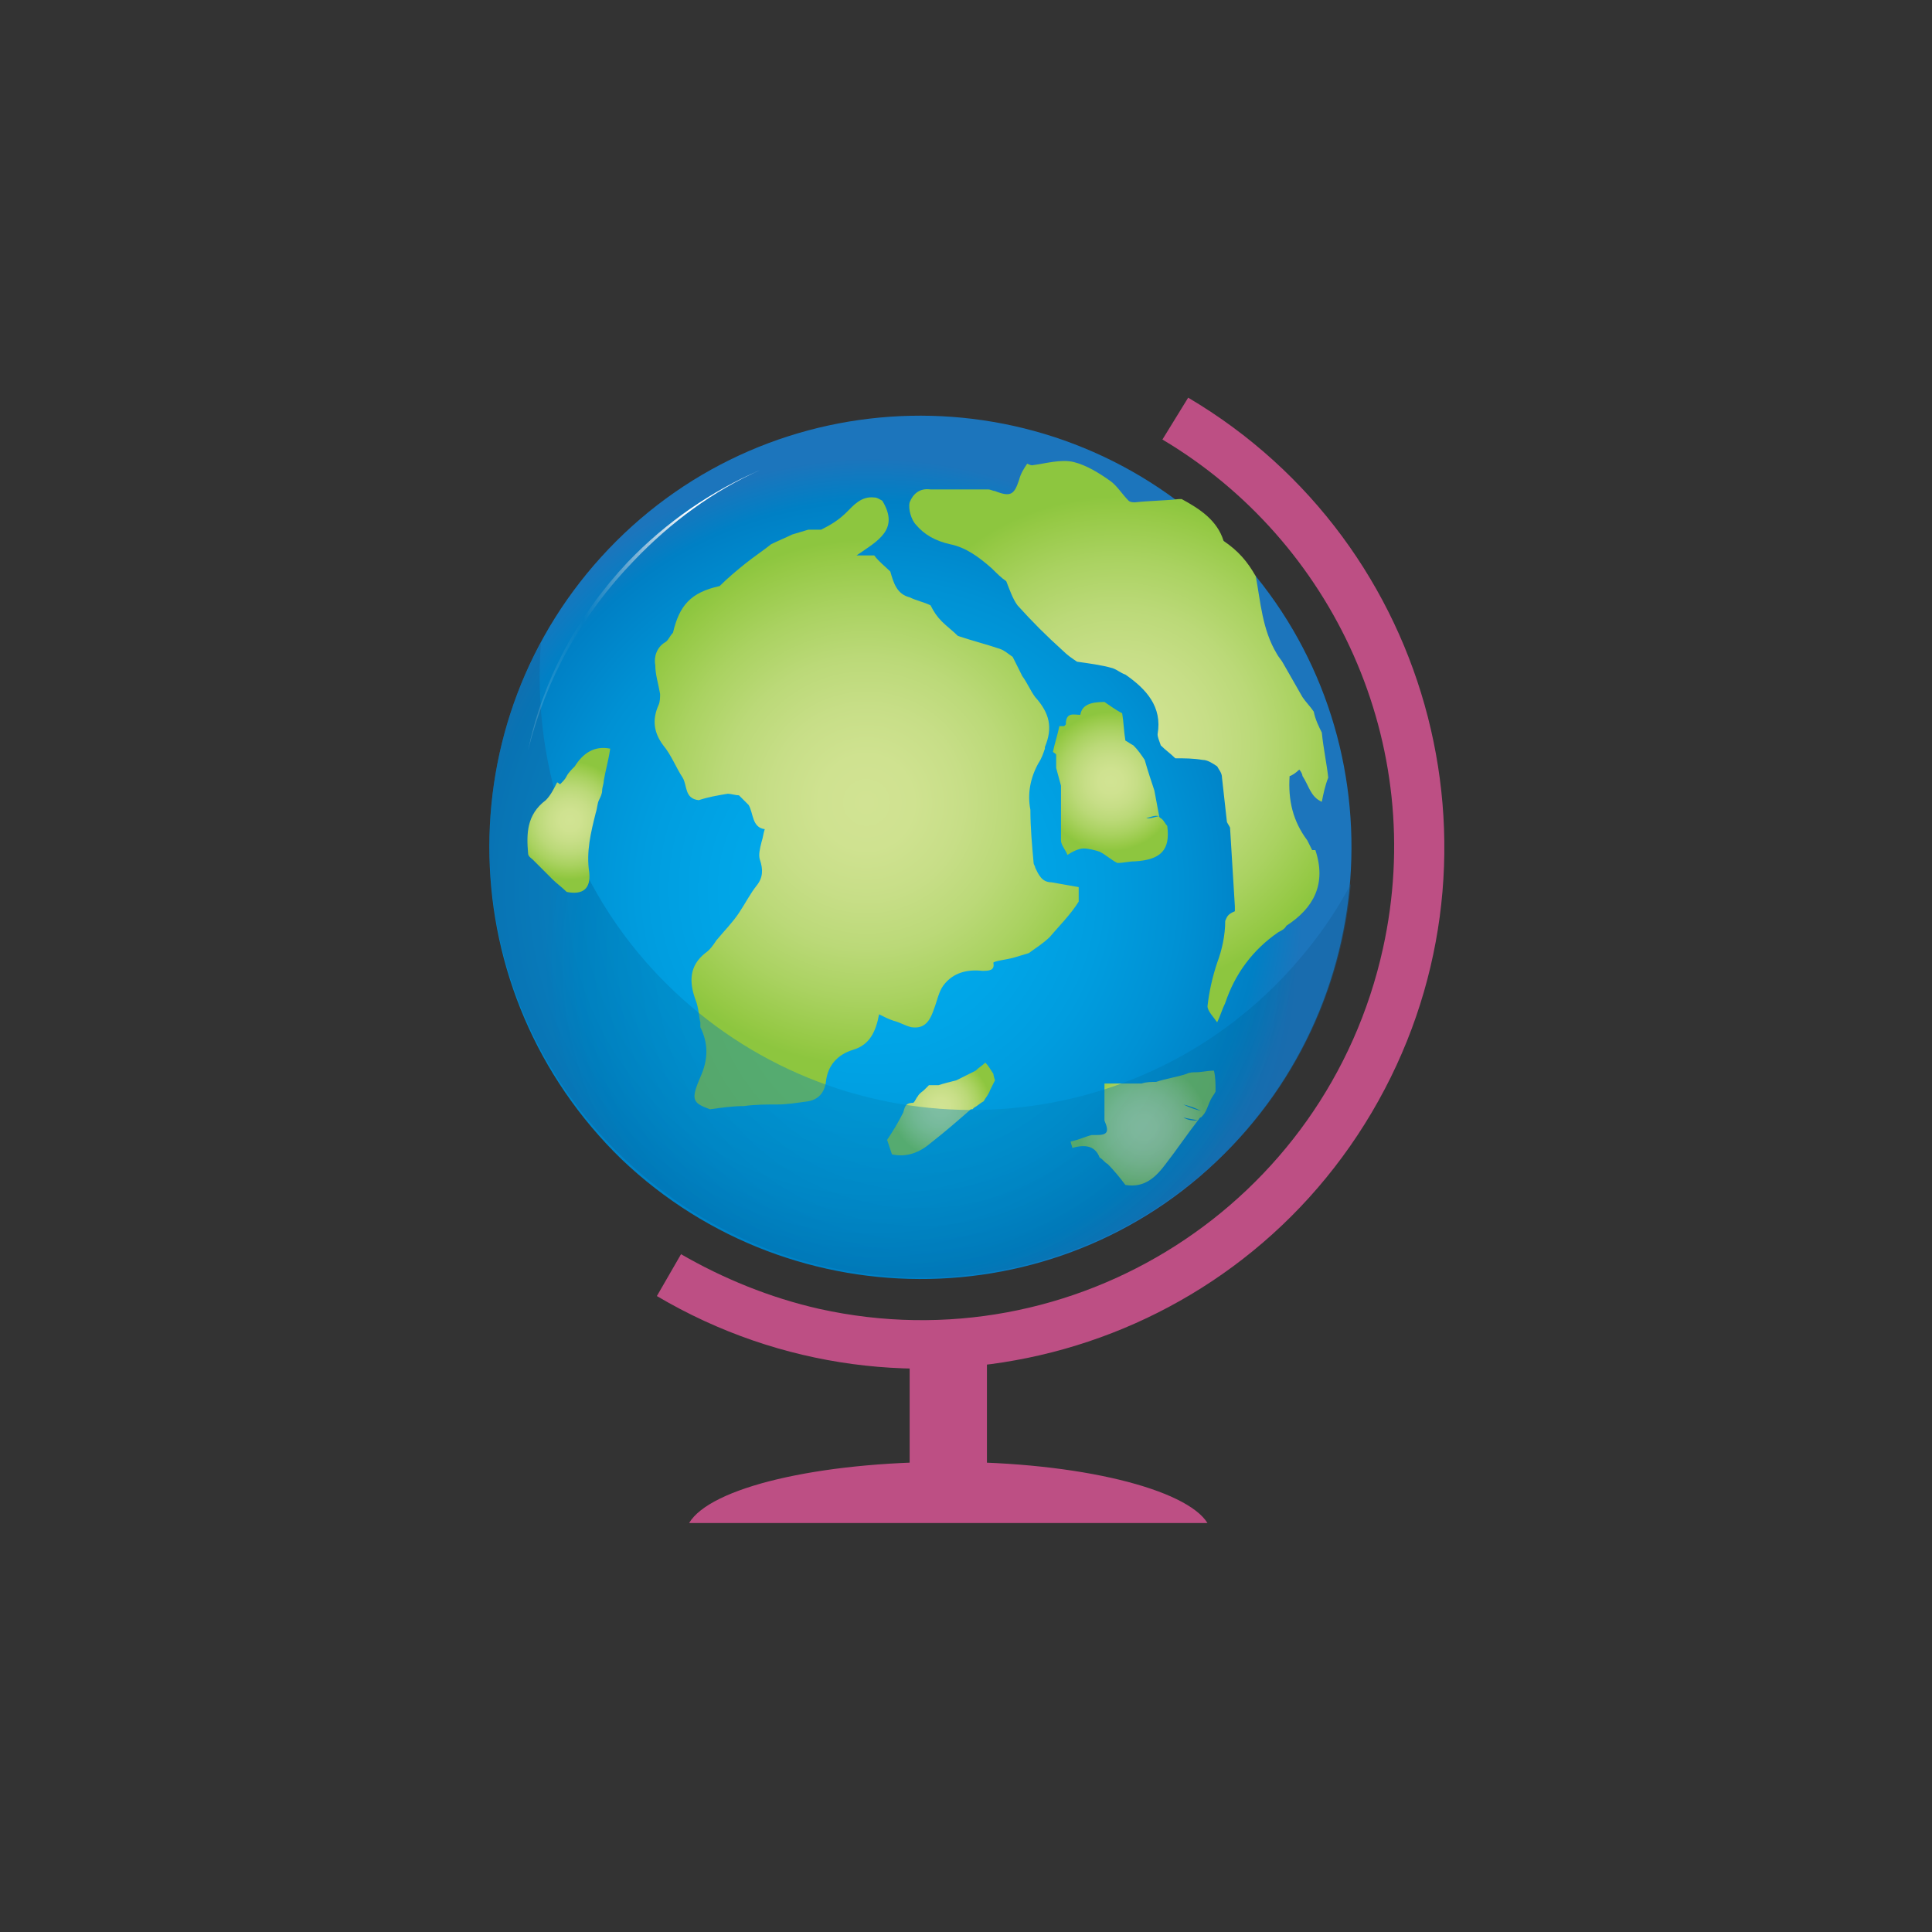
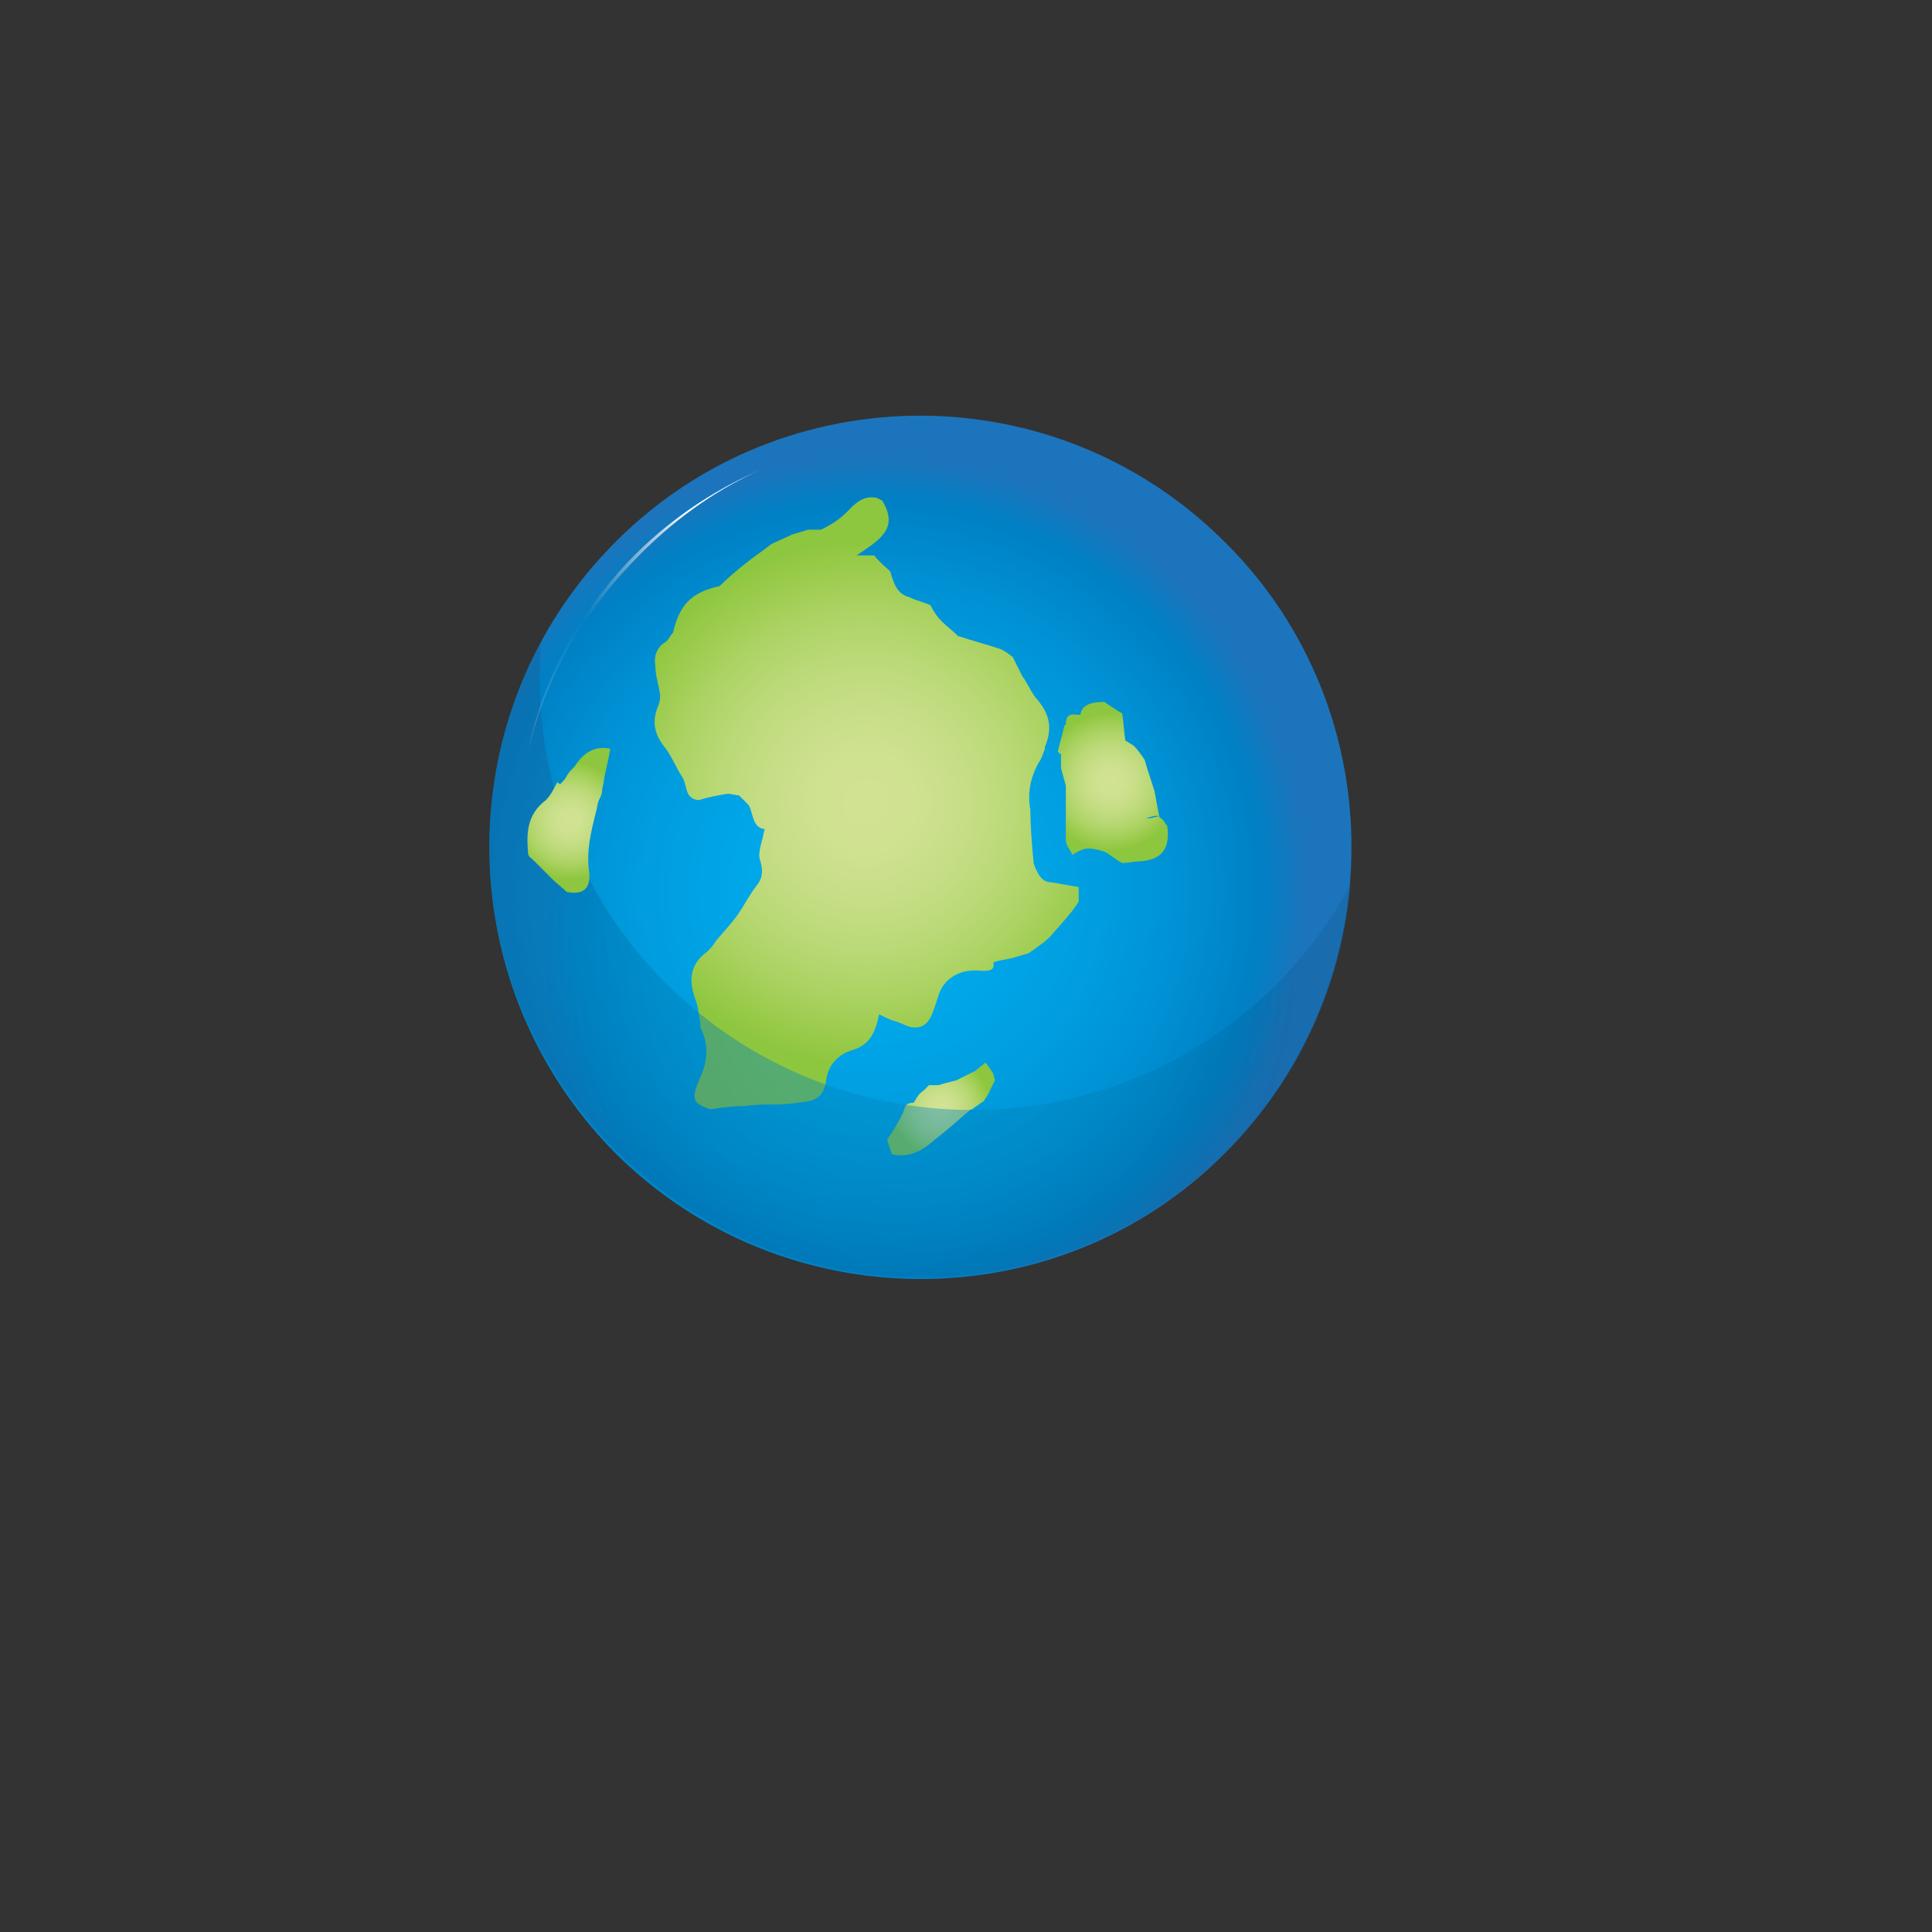
<svg xmlns="http://www.w3.org/2000/svg" version="1.1" id="Layer_1" x="0px" y="0px" viewBox="0 0 120 120" style="enable-background:new 0 0 120 120;" xml:space="preserve">
  <rect x="0" y="0" width="120" height="120" fill="#333333" stroke="none" />
  <style type="text/css">
	.st0{fill:#BD4F84;}
	.st1{fill:url(#SVGID_1_);}
	.st2{fill:url(#SVGID_2_);}
	.st3{fill:url(#SVGID_3_);}
	.st4{fill:url(#SVGID_4_);}
	.st5{fill:url(#SVGID_5_);}
	.st6{fill:url(#SVGID_6_);}
	.st7{opacity:0.4;fill:url(#SVGID_7_);enable-background:new    ;}
	.st8{fill:url(#SVGID_8_);}
	.st9{fill:url(#SVGID_9_);}
</style>
  <g>
    <g>
-       <path class="st0" d="M72.2,27.3c10.6,6.3,16.5,18.9,13.7,31.6c-3.5,15.9-19.2,25.9-35,22.4c-3.1-0.7-6-1.9-8.6-3.4l-1.5,2.6    c15.4,9.1,35.3,4,44.4-11.4s4-35.3-11.4-44.4L72.2,27.3z" />
      <radialGradient id="SVGID_1_" cx="-8089.006" cy="3226.745" r="26.765" gradientTransform="matrix(-0.722 -0.692 -0.692 0.722 -3553.069 -7872.062)" gradientUnits="userSpaceOnUse">
        <stop offset="0" style="stop-color:#00AEEF" />
        <stop offset="0.17" style="stop-color:#00ABEC" />
        <stop offset="0.349" style="stop-color:#00A5E7" />
        <stop offset="0.531" style="stop-color:#009DDF" />
        <stop offset="0.717" style="stop-color:#0091D4" />
        <stop offset="0.902" style="stop-color:#0080C5" />
        <stop offset="1" style="stop-color:#1C75BC" />
      </radialGradient>
      <path class="st1" d="M37.8,34.1C48,23.4,65,23,75.7,33.3c10.7,10.2,11,27.2,0.8,37.9s-27.2,11-37.9,0.8    C28,61.7,27.6,44.8,37.8,34.1z" />
-       <rect x="56.5" y="83.6" class="st0" width="4.8" height="9.2" />
-       <path class="st0" d="M75,94.6c-1.3-2.1-7.9-3.8-16.1-3.8c-8.1,0-14.8,1.6-16.1,3.8H75z" />
      <radialGradient id="SVGID_2_" cx="69.432" cy="73.788" r="15.384" gradientTransform="matrix(1 0 0 -1 0 120)" gradientUnits="userSpaceOnUse">
        <stop offset="0" style="stop-color:#D1E393" />
        <stop offset="0.178" style="stop-color:#CFE290" />
        <stop offset="0.365" style="stop-color:#C7DE87" />
        <stop offset="0.555" style="stop-color:#BBD978" />
        <stop offset="0.748" style="stop-color:#AAD261" />
        <stop offset="0.942" style="stop-color:#95C945" />
        <stop offset="1" style="stop-color:#8DC63F" />
      </radialGradient>
-       <path class="st2" d="M80.7,47.8c0.1,0.1,0.2,0.3,0.2,0.4c0.4,0.6,0.5,1.3,1.2,1.6c0.1-0.5,0.2-1,0.4-1.5c-0.1-0.9-0.3-1.8-0.4-2.8    c-0.2-0.4-0.4-0.8-0.5-1.3c-0.2-0.3-0.5-0.6-0.7-0.9c-0.4-0.7-0.8-1.4-1.2-2.1c-0.1-0.2-0.3-0.4-0.4-0.6c-0.1,0.1-0.3,0.2-0.4,0.3    c0.2-0.1,0.3-0.2,0.4-0.3c-0.9-1.5-1-3.2-1.3-4.8c-0.5-0.9-1.1-1.6-2-2.2c-0.4-1.3-1.5-2-2.6-2.6c-0.1,0-0.1,0-0.2,0    c-0.9,0.1-1.8,0.1-2.7,0.2c-0.1,0-0.3,0-0.4-0.1c-0.4-0.4-0.7-0.9-1.1-1.2c-0.7-0.5-1.5-1-2.3-1.2c-0.8-0.2-1.8,0.1-2.6,0.2    c-0.1,0-0.3-0.1-0.3-0.1c-0.2,0.3-0.4,0.6-0.5,1c-0.3,0.9-0.5,1.1-1.5,0.7c-0.1,0-0.3-0.1-0.4-0.1c-1,0-2,0-3,0l0,0    c-0.2,0-0.4,0-0.6,0c-0.7-0.1-1.1,0.3-1.3,0.8c-0.1,0.4,0.1,1.1,0.4,1.4c0.5,0.6,1.2,1,2.1,1.2c1,0.2,1.8,0.8,2.6,1.5    c0.3,0.3,0.6,0.6,0.9,0.8c0.2,0.5,0.4,1.1,0.7,1.5c0.9,1,1.8,1.9,2.8,2.8c0.3,0.3,0.6,0.5,0.9,0.7c0.7,0.1,1.5,0.2,2.2,0.4    c0.3,0.1,0.5,0.3,0.8,0.4c1.3,0.9,2.3,2,2,3.7c0,0.2,0.1,0.4,0.2,0.7c0-0.7,0-1.4,0-2.2c0,0.7,0,1.5,0,2.2    c0.3,0.3,0.6,0.5,0.9,0.8c0.6,0,1.1,0,1.7,0.1c0.3,0,0.6,0.2,0.9,0.4c0.1,0.2,0.3,0.4,0.3,0.7c0.1,0.9,0.2,1.8,0.3,2.7    c0,0.1,0.1,0.2,0.2,0.4c0.1,1.6,0.2,3.3,0.3,4.9c0,0.1,0,0.2,0,0.3c-0.5,0.2-0.5,0.4-0.6,0.6c0,0.9-0.2,1.8-0.5,2.6    c-0.3,0.9-0.5,1.8-0.6,2.7c0,0.3,0.4,0.7,0.6,1c0.2-0.4,0.3-0.8,0.5-1.2c0.6-1.8,1.7-3.3,3.3-4.4c0.2-0.1,0.4-0.2,0.5-0.4    c1.7-1.1,2.5-2.6,1.8-4.7c-0.1,0-0.1,0-0.2,0c-0.1-0.2-0.2-0.4-0.3-0.6c-0.9-1.2-1.2-2.5-1.1-4C80.2,48.2,80.5,48,80.7,47.8z" />
      <radialGradient id="SVGID_3_" cx="68.997" cy="71.455" r="4.319" gradientTransform="matrix(1 0 0 -1 0 120)" gradientUnits="userSpaceOnUse">
        <stop offset="0" style="stop-color:#D1E393" />
        <stop offset="0.178" style="stop-color:#CFE290" />
        <stop offset="0.365" style="stop-color:#C7DE87" />
        <stop offset="0.555" style="stop-color:#BBD978" />
        <stop offset="0.748" style="stop-color:#AAD261" />
        <stop offset="0.942" style="stop-color:#95C945" />
        <stop offset="1" style="stop-color:#8DC63F" />
      </radialGradient>
-       <path class="st3" d="M72.5,51.3c-0.1-0.1-0.2-0.3-0.3-0.4c-0.1-0.1-0.2-0.1-0.2-0.2c-0.2,0-0.6,0.2-0.8,0.1c0.2,0,0.5-0.2,0.8-0.1    c-0.1-0.5-0.2-1.1-0.3-1.6c-0.2-0.6-0.4-1.2-0.6-1.9l0,0l0,0c-0.2-0.3-0.4-0.6-0.7-0.9c-0.2-0.1-0.3-0.2-0.5-0.3l0,0    c-0.1-0.6-0.1-1.1-0.2-1.7c-0.4-0.2-0.8-0.5-1.1-0.7c-0.9,0-1.4,0.2-1.5,0.8c-0.4,0-0.9-0.2-0.9,0.6l-0.1,0.1c-0.1,0-0.2,0-0.3,0    c-0.1,0.5-0.3,1.1-0.4,1.6c0.1,0.1,0.2,0.1,0.2,0.2c0,0.3,0,0.5,0,0.8c0.1,0.4,0.2,0.7,0.3,1.1c0,1.1,0,2.3,0,3.4    c0,0.3,0.3,0.6,0.4,0.9c0.3-0.2,0.7-0.4,1-0.4c0.3,0,0.7,0.1,1,0.2c0.4,0.2,0.7,0.5,1.1,0.7c0.4,0,0.7-0.1,1.1-0.1    C72.1,53.4,72.7,52.8,72.5,51.3z" />
+       <path class="st3" d="M72.5,51.3c-0.1-0.1-0.2-0.3-0.3-0.4c-0.1-0.1-0.2-0.1-0.2-0.2c-0.2,0-0.6,0.2-0.8,0.1c0.2,0,0.5-0.2,0.8-0.1    c-0.1-0.5-0.2-1.1-0.3-1.6c-0.2-0.6-0.4-1.2-0.6-1.9l0,0l0,0c-0.2-0.3-0.4-0.6-0.7-0.9c-0.2-0.1-0.3-0.2-0.5-0.3l0,0    c-0.1-0.6-0.1-1.1-0.2-1.7c-0.4-0.2-0.8-0.5-1.1-0.7c-0.9,0-1.4,0.2-1.5,0.8c-0.4,0-0.9-0.2-0.9,0.6l-0.1,0.1c-0.1,0.5-0.3,1.1-0.4,1.6c0.1,0.1,0.2,0.1,0.2,0.2c0,0.3,0,0.5,0,0.8c0.1,0.4,0.2,0.7,0.3,1.1c0,1.1,0,2.3,0,3.4    c0,0.3,0.3,0.6,0.4,0.9c0.3-0.2,0.7-0.4,1-0.4c0.3,0,0.7,0.1,1,0.2c0.4,0.2,0.7,0.5,1.1,0.7c0.4,0,0.7-0.1,1.1-0.1    C72.1,53.4,72.7,52.8,72.5,51.3z" />
      <radialGradient id="SVGID_4_" cx="53.822" cy="70.159" r="16.34" gradientTransform="matrix(1 0 0 -1 0 120)" gradientUnits="userSpaceOnUse">
        <stop offset="0" style="stop-color:#D1E393" />
        <stop offset="0.178" style="stop-color:#CFE290" />
        <stop offset="0.365" style="stop-color:#C7DE87" />
        <stop offset="0.555" style="stop-color:#BBD978" />
        <stop offset="0.748" style="stop-color:#AAD261" />
        <stop offset="0.942" style="stop-color:#95C945" />
        <stop offset="1" style="stop-color:#8DC63F" />
      </radialGradient>
      <path class="st4" d="M67,55.1c-0.6-0.1-1.1-0.2-1.7-0.3c-0.6,0-0.8-0.5-1-0.9c0-0.1-0.1-0.2-0.1-0.3l0,0l0,0    c-0.1-1.1-0.2-2.2-0.2-3.3c-0.2-1,0-2,0.5-2.9c0.2-0.3,0.3-0.6,0.4-0.9v-0.1l0,0c0.5-1.2,0.3-2.1-0.6-3.1    c-0.3-0.4-0.5-0.9-0.8-1.3c-0.2-0.4-0.4-0.8-0.6-1.2c-0.3-0.2-0.5-0.4-0.8-0.5c-0.9-0.3-1.7-0.5-2.6-0.8c-0.3-0.3-0.7-0.6-1-0.9    s-0.5-0.6-0.7-1c-0.4-0.2-0.9-0.3-1.3-0.5c-0.8-0.2-1-0.9-1.2-1.6c-0.3-0.3-0.7-0.6-1-1c-0.3,0-0.6,0-1.1,0    c1.3-0.9,2.7-1.6,1.6-3.4c-0.2-0.1-0.3-0.2-0.5-0.2c-0.8-0.1-1.3,0.5-1.7,0.9c-0.5,0.5-1,0.8-1.6,1.1c-0.3,0-0.6,0-0.8,0    c-0.3,0.1-0.7,0.2-1,0.3c-0.4,0.2-0.9,0.4-1.3,0.6c-0.5,0.4-1.1,0.8-1.6,1.2s-1.1,0.9-1.6,1.4c0.6-0.1,1.1-0.3,1.5-0.7    c-0.4,0.4-0.9,0.5-1.5,0.7c-1.8,0.4-2.5,1.2-2.9,2.9c-0.2,0.2-0.3,0.5-0.5,0.6c-0.5,0.3-0.7,0.9-0.6,1.4c0,0.6,0.2,1.2,0.3,1.8    c0,0.2,0,0.5-0.1,0.7c-0.4,0.9-0.3,1.7,0.3,2.5c0.5,0.6,0.8,1.4,1.2,2c0.3,0.5,0.1,1.3,1,1.4c0.6-0.2,1.2-0.3,1.8-0.4    c0.2,0,0.5,0.1,0.7,0.1c0.2,0.2,0.4,0.4,0.6,0.6c0.3,0.5,0.2,1.4,1,1.5c-0.1,0.3-0.1,0.5-0.2,0.8c-0.1,0.4-0.2,0.8-0.1,1.1    c0.2,0.6,0.2,1.1-0.2,1.6s-0.7,1.1-1.1,1.7c-0.4,0.6-0.9,1.1-1.4,1.7c-0.2,0.3-0.4,0.6-0.7,0.8c-1,0.8-1,1.8-0.6,2.9    c0.2,0.5,0.2,1,0.3,1.4c0,0.1,0,0.2,0,0.3c0.5,1,0.5,2,0,3.1c-0.6,1.4-0.5,1.6,0.6,2c0.7-0.1,1.4-0.2,2.1-0.2    c0.7-0.1,1.4-0.1,2.1-0.1c0.6,0,1.2-0.1,1.9-0.2c0.6-0.1,1-0.5,1.1-1.2c0.1-1,0.7-1.7,1.7-2c1-0.3,1.4-1.1,1.6-2.2    c0.4,0.2,0.6,0.3,0.9,0.4c0.4,0.1,0.7,0.3,1.1,0.4c0.7,0.1,1.1-0.2,1.4-1.1c0.2-0.5,0.3-1.1,0.6-1.5c0.6-0.8,1.5-1,2.4-0.9    c0.4,0,0.8,0,0.7-0.5c0-0.1,0.8-0.2,1.2-0.3c0.3-0.1,0.7-0.2,1-0.3l0,0c0.4-0.3,0.9-0.6,1.3-1c0.6-0.7,1.3-1.4,1.8-2.2    C67,55.8,67,55.4,67,55.1z" />
      <radialGradient id="SVGID_5_" cx="58.44" cy="51.229" r="3.126" gradientTransform="matrix(1 0 0 -1 0 120)" gradientUnits="userSpaceOnUse">
        <stop offset="0" style="stop-color:#D1E393" />
        <stop offset="0.178" style="stop-color:#CFE290" />
        <stop offset="0.365" style="stop-color:#C7DE87" />
        <stop offset="0.555" style="stop-color:#BBD978" />
        <stop offset="0.748" style="stop-color:#AAD261" />
        <stop offset="0.942" style="stop-color:#95C945" />
        <stop offset="1" style="stop-color:#8DC63F" />
      </radialGradient>
      <path class="st5" d="M61.7,66.7c-0.2-0.3-0.3-0.5-0.5-0.7c-0.2,0.2-0.4,0.3-0.6,0.5c-0.2,0.1-0.4,0.2-0.6,0.3    c-0.2,0.1-0.4,0.2-0.6,0.3c-0.4,0.1-0.8,0.2-1.1,0.3l0,0c-0.2,0-0.4,0-0.6,0c-0.1,0.1-0.2,0.2-0.3,0.3l0,0    c-0.1,0.1-0.3,0.2-0.4,0.4c-0.1,0.1-0.2,0.4-0.3,0.4c-0.5,0-0.5,0.3-0.6,0.6c-0.3,0.6-0.6,1.1-1,1.7c0.1,0.3,0.2,0.6,0.3,0.9    c0.9,0.2,1.7-0.1,2.4-0.7c0.9-0.7,1.7-1.4,2.5-2.1l0,0h0.1l0.1-0.1c0.2-0.1,0.4-0.3,0.6-0.4l0,0c0.1-0.2,0.3-0.4,0.4-0.7    c0.1-0.2,0.2-0.4,0.3-0.6C61.7,66.8,61.7,66.7,61.7,66.7z" />
      <radialGradient id="SVGID_6_" cx="71.045" cy="49.965" r="4.056" gradientTransform="matrix(1 0 0 -1 0 120)" gradientUnits="userSpaceOnUse">
        <stop offset="0" style="stop-color:#D1E393" />
        <stop offset="0.178" style="stop-color:#CFE290" />
        <stop offset="0.365" style="stop-color:#C7DE87" />
        <stop offset="0.555" style="stop-color:#BBD978" />
        <stop offset="0.748" style="stop-color:#AAD261" />
        <stop offset="0.942" style="stop-color:#95C945" />
        <stop offset="1" style="stop-color:#8DC63F" />
      </radialGradient>
-       <path class="st6" d="M75.4,66.5c-0.4,0-0.8,0.1-1.1,0.1c-0.2,0-0.4,0-0.6,0.1c-0.6,0.2-1.3,0.3-1.9,0.5c0.2,0,0.4,0,0.6,0    c-0.2,0-0.4,0-0.6,0c-0.3,0-0.6,0-0.9,0.1c-0.6,0-1.2,0-1.7,0c-0.2,0-0.4,0-0.6,0c0,0.8,0,1.5,0,2.3c0.3,0.7,0.2,0.9-0.5,0.9    c-0.1,0-0.2,0-0.3,0c-0.4,0.1-0.8,0.3-1.3,0.4c0,0.1,0.1,0.3,0.1,0.4c0.7-0.2,1.4-0.2,1.7,0.6c0.2,0.1,0.3,0.3,0.5,0.4    c0.4,0.4,0.8,0.9,1.1,1.3c1.2,0.2,1.9-0.5,2.5-1.3c0.7-0.9,1.3-1.8,2-2.7c-0.3,0-0.6,0-0.9-0.2c0.3,0.1,0.6,0.1,0.9,0.2    c0.1-0.1,0.1-0.2,0.2-0.2c0-0.1,0-0.2,0-0.4l0,0c-0.4-0.1-0.7-0.2-1.1-0.4c0.4,0.1,0.7,0.2,1.1,0.4l0,0c0,0.1,0,0.2,0,0.4    c0.1-0.1,0.2-0.2,0.3-0.4c0.1-0.2,0.2-0.5,0.3-0.7c0.1-0.2,0.2-0.3,0.3-0.5C75.5,67.3,75.5,66.9,75.4,66.5z M74.6,68.4L74.6,68.4    C74.6,68.4,74.6,68.3,74.6,68.4C74.6,68.3,74.6,68.4,74.6,68.4z" />
      <radialGradient id="SVGID_7_" cx="57.198" cy="60.379" r="23.498" gradientTransform="matrix(1 0 0 -1 0 120)" gradientUnits="userSpaceOnUse">
        <stop offset="0" style="stop-color:#008FC5" />
        <stop offset="0.17" style="stop-color:#008DC2" />
        <stop offset="0.349" style="stop-color:#0088BE" />
        <stop offset="0.531" style="stop-color:#0080B7" />
        <stop offset="0.717" style="stop-color:#0076AD" />
        <stop offset="0.902" style="stop-color:#0067A0" />
        <stop offset="1" style="stop-color:#155E98" />
      </radialGradient>
      <path class="st7" d="M79.7,60.7c-10.2,10.7-27.2,11-37.9,0.8c-6.1-5.8-8.8-13.8-8.2-21.6c-5.6,10.3-3.8,23.5,5.1,32    c10.7,10.2,27.6,9.9,37.9-0.8c4.4-4.6,6.8-10.4,7.3-16.2C82.8,57,81.4,58.9,79.7,60.7z" />
      <linearGradient id="SVGID_8_" gradientUnits="userSpaceOnUse" x1="32.798" y1="82.1" x2="47.198" y2="82.1" gradientTransform="matrix(1 0 0 -1 0 120)">
        <stop offset="0" style="stop-color:#FFFFFF;stop-opacity:0.2" />
        <stop offset="0.242" style="stop-color:#D1D3D4;stop-opacity:0" />
        <stop offset="0.688" style="stop-color:#FFFFFF" />
      </linearGradient>
      <path class="st8" d="M39.4,34.8c2.3-2.4,4.9-4.3,7.8-5.6c-3,1.3-5.8,3.2-8.2,5.7c-3.2,3.4-5.3,7.4-6.2,11.7    C33.9,42.2,36.1,38.2,39.4,34.8z" />
    </g>
    <radialGradient id="SVGID_9_" cx="35.394" cy="69.047" r="3.678" gradientTransform="matrix(1 0 0 -1 0 120)" gradientUnits="userSpaceOnUse">
      <stop offset="0" style="stop-color:#D1E393" />
      <stop offset="0.178" style="stop-color:#CFE290" />
      <stop offset="0.365" style="stop-color:#C7DE87" />
      <stop offset="0.555" style="stop-color:#BBD978" />
      <stop offset="0.748" style="stop-color:#AAD261" />
      <stop offset="0.942" style="stop-color:#95C945" />
      <stop offset="1" style="stop-color:#8DC63F" />
    </radialGradient>
    <path class="st9" d="M35.7,47.6c-0.2,0.2-0.4,0.4-0.5,0.6c-0.1,0.2-0.2,0.3-0.4,0.5c-0.1,0-0.1-0.1-0.2-0.1   c-0.2,0.4-0.4,0.8-0.7,1.1c-1.2,0.9-1.2,2.1-1.1,3.3c0,0.2,0.2,0.3,0.3,0.4c0.4,0.4,0.8,0.8,1.2,1.2c0.3,0.3,0.6,0.5,0.9,0.8   c1,0.2,1.5-0.2,1.4-1.2c-0.2-1.3,0.1-2.5,0.4-3.7c-0.1-0.1-0.1-0.1-0.2-0.2c0.1,0.1,0.1,0.1,0.2,0.2c0.1-0.3,0.1-0.6,0.2-0.8   c0.1-0.2,0.2-0.4,0.2-0.6c0-0.2,0.1-0.4,0.1-0.6c0.1-0.6,0.3-1.3,0.4-2l0,0C36.9,46.3,36.2,46.8,35.7,47.6z" />
  </g>
</svg>